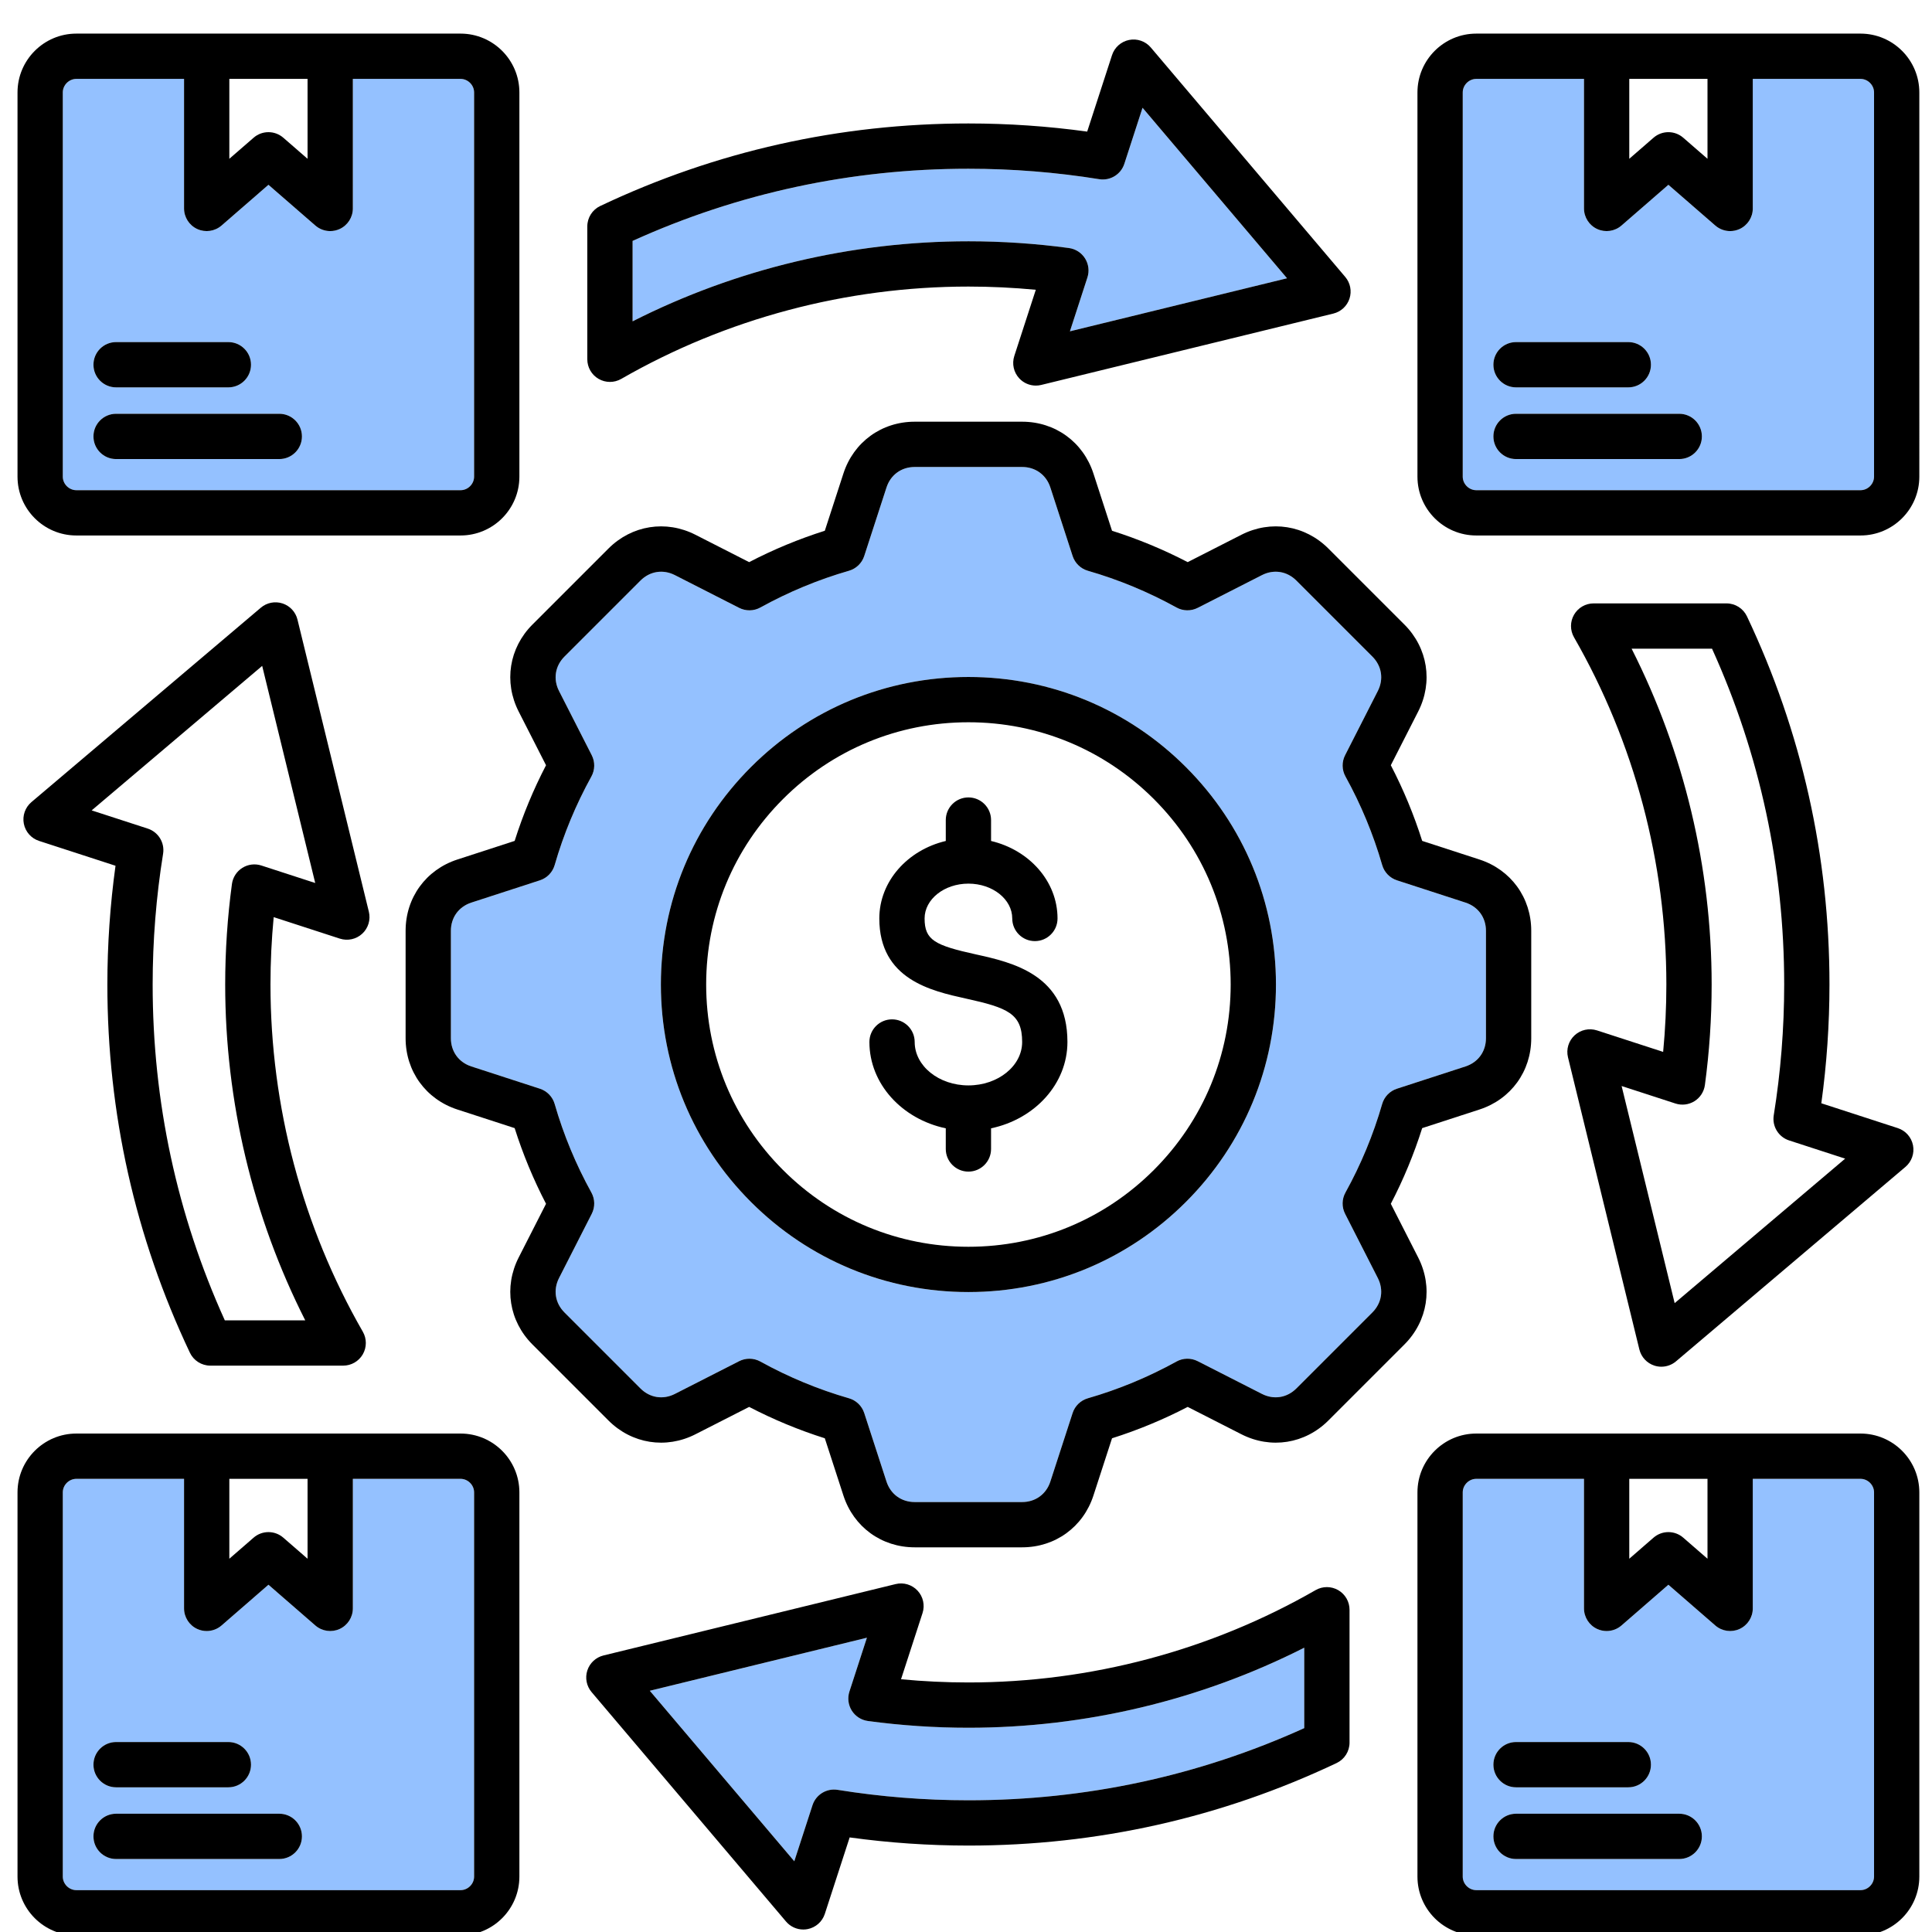
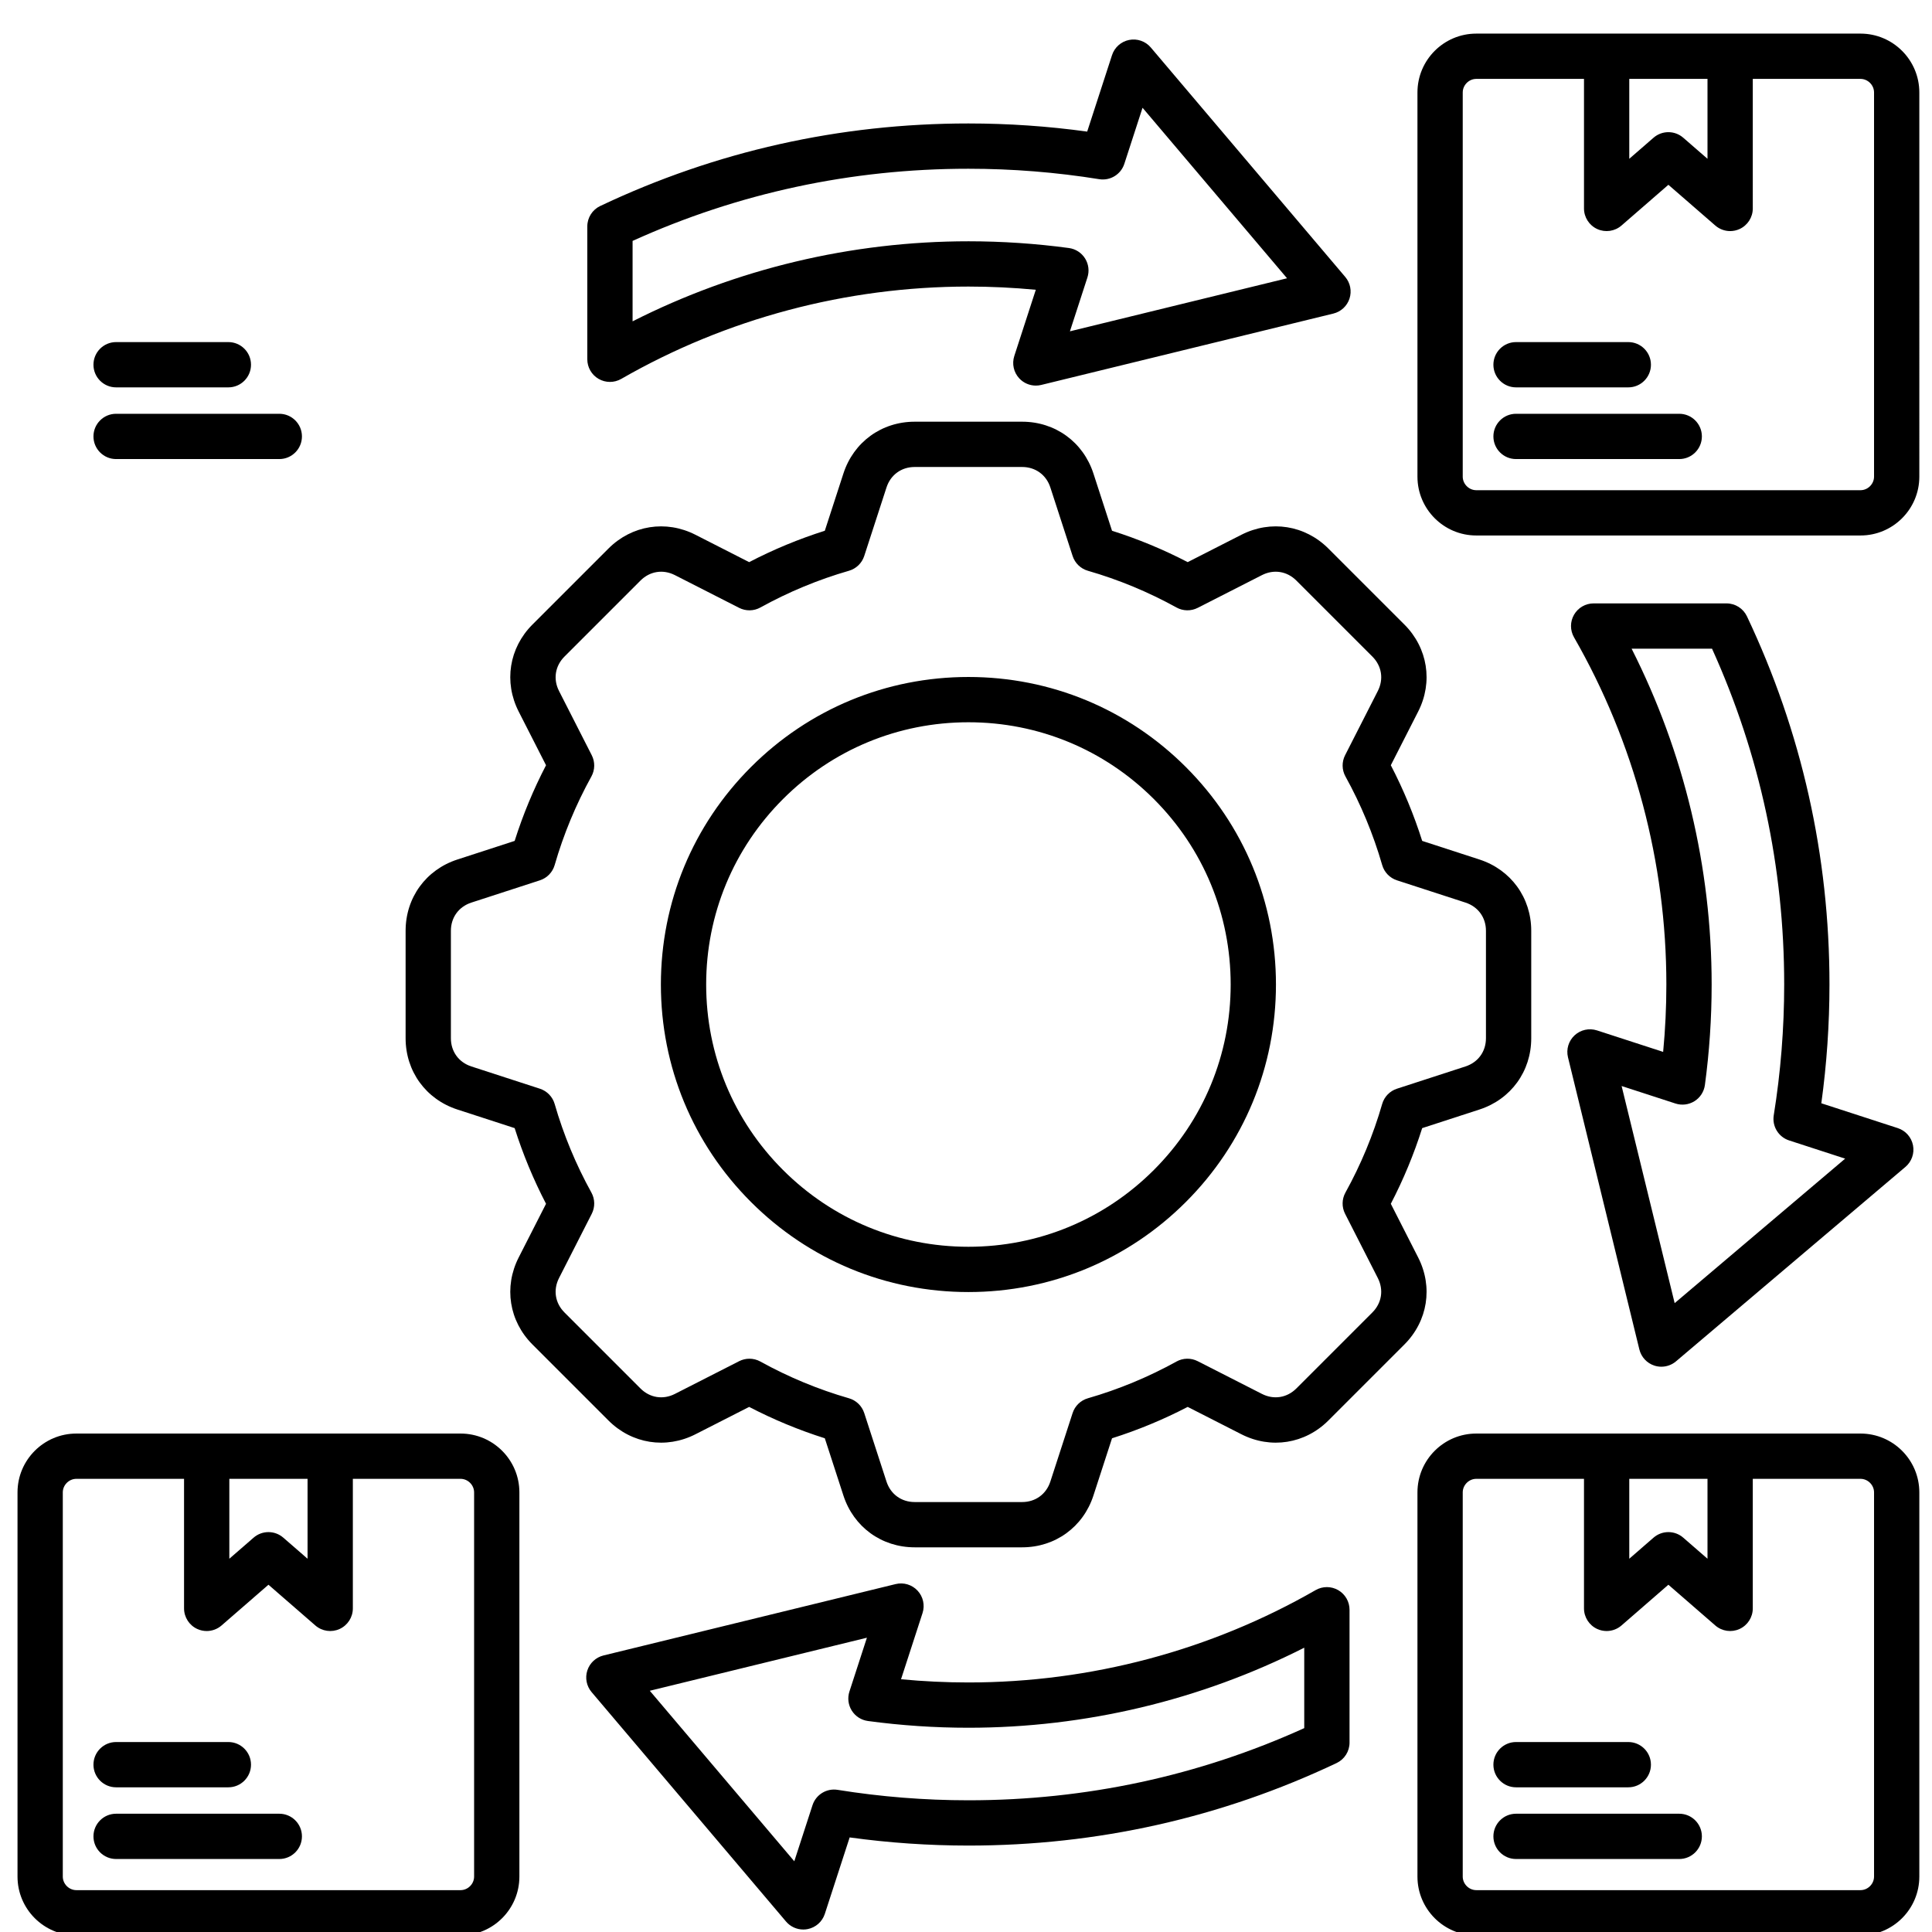
<svg xmlns="http://www.w3.org/2000/svg" id="SvgjsSvg1567" width="288" height="288">
  <defs id="SvgjsDefs1568" />
  <g id="SvgjsG1569">
    <svg viewBox="0 0 512 512" width="288" height="288">
-       <path fill="#94c1ff" d="M366.292 229.248c-2.347-8.142-5.622-16.041-9.734-23.477-.964-1.744-1-3.853-.096-5.628l8.674-17.023c1.599-3.138 1.045-6.634-1.445-9.124l-20.139-20.139c-2.49-2.49-5.986-3.045-9.124-1.445l-17.025 8.675c-1.774.905-3.883.869-5.628-.095-7.434-4.111-15.332-7.386-23.475-9.733-1.913-.551-3.429-2.017-4.044-3.911l-5.901-18.162c-1.088-3.349-3.952-5.43-7.474-5.43h-28.48c-3.521 0-6.385 2.081-7.473 5.43l-5.9 18.159c-.616 1.894-2.131 3.359-4.044 3.911-8.143 2.348-16.041 5.624-23.477 9.736-1.743.964-3.852 1.001-5.627.096l-17.026-8.675c-3.138-1.601-6.634-1.045-9.124 1.445l-20.139 20.139c-2.49 2.49-3.044 5.986-1.445 9.124l8.674 17.024c.905 1.775.869 3.884-.095 5.628-4.113 7.436-7.388 15.334-9.734 23.476-.551 1.914-2.017 3.429-3.91 4.044l-18.161 5.901c-3.349 1.088-5.43 3.952-5.43 7.474v28.48c0 3.521 2.081 6.385 5.43 7.474l18.158 5.899c1.894.616 3.359 2.131 3.911 4.044 2.348 8.143 5.624 16.042 9.736 23.477.964 1.744 1 3.852.096 5.627l-8.674 17.025c-1.599 3.138-1.045 6.634 1.444 9.124l20.139 20.139c2.491 2.491 5.987 3.046 9.124 1.445l17.024-8.674c.856-.436 1.791-.654 2.724-.654 1.001 0 2.001.25 2.904.75 7.435 4.112 15.333 7.387 23.476 9.734 1.914.551 3.429 2.017 4.044 3.91l5.901 18.161c1.088 3.349 3.952 5.429 7.473 5.429h28.48c3.521 0 6.385-2.081 7.473-5.43l5.9-18.159c.616-1.894 2.13-3.359 4.044-3.911 8.145-2.349 16.043-5.624 23.476-9.736 1.744-.965 3.853-1 5.628-.095l17.025 8.674c3.138 1.599 6.634 1.044 9.124-1.445l20.138-20.139c2.491-2.49 3.044-5.986 1.445-9.124l-8.674-17.024c-.905-1.775-.869-3.884.095-5.628 4.113-7.437 7.388-15.334 9.734-23.476.552-1.914 2.017-3.429 3.912-4.044l18.16-5.9c3.349-1.089 5.43-3.953 5.43-7.474v-28.48c0-3.521-2.081-6.385-5.43-7.473l-18.159-5.9c-1.895-.616-3.36-2.131-3.912-4.045zm-52.021 89.288c-15.393 15.394-35.86 23.871-57.629 23.871s-42.236-8.478-57.629-23.871-23.871-35.86-23.871-57.629 8.479-42.236 23.871-57.629c15.394-15.394 35.86-23.871 57.629-23.871s42.236 8.478 57.629 23.871c15.394 15.393 23.871 35.86 23.871 57.629s-8.478 42.236-23.871 57.629zM230.007 456.082c-1.763-.238-3.329-1.247-4.276-2.753-.946-1.506-1.176-3.355-.626-5.047l4.637-14.272-57.537 14.058 38.292 45.186 4.826-14.856c.914-2.813 3.736-4.542 6.662-4.07 11.38 1.835 23.041 2.766 34.657 2.766 31.053 0 60.974-6.431 88.999-19.123v-21.314c-27.444 13.904-58.003 21.212-88.999 21.212-8.906 0-17.868-.601-26.634-1.787zM20.229 129.908h101.827c1.945 0 3.587-1.643 3.587-3.587V24.494c0-1.944-1.643-3.587-3.587-3.587h-28.548v34.333c0 2.351-1.373 4.484-3.511 5.459-.797.363-1.646.541-2.488.541-1.419 0-2.822-.503-3.936-1.47l-12.43-10.798-12.431 10.798c-1.775 1.541-4.286 1.904-6.424.93-2.138-.975-3.511-3.109-3.511-5.459V20.907h-28.548c-1.944 0-3.587 1.643-3.587 3.587v101.827c0 1.945 1.643 3.587 3.587 3.587zm10.539-39.251h29.75c3.313 0 6 2.687 6 6s-2.687 6-6 6h-29.75c-3.313 0-6-2.687-6-6s2.687-6 6-6zm0 19h43.25c3.313 0 6 2.687 6 6s-2.687 6-6 6H30.768c-3.313 0-6-2.687-6-6s2.687-6 6-6zM287.551 68.485c.946 1.506 1.176 3.354.626 5.046l-4.636 14.273 57.537-14.058-38.292-45.186-4.826 14.856c-.914 2.813-3.738 4.542-6.662 4.07-11.38-1.835-23.041-2.766-34.657-2.766-31.049 0-60.97 6.431-88.999 19.123v21.314c27.444-13.904 58.003-21.212 88.999-21.212 8.907 0 17.868.601 26.634 1.787 1.763.238 3.329 1.247 4.276 2.753zM20.229 500.907h101.827c1.945 0 3.587-1.643 3.587-3.587v-101.827c0-1.945-1.643-3.587-3.587-3.587h-28.548v34.333c0 2.351-1.373 4.484-3.511 5.459-2.14.975-4.65.611-6.424-.93l-12.43-10.798-12.431 10.798c-1.113.967-2.517 1.47-3.936 1.47-.843 0-1.691-.177-2.488-.541-2.138-.975-3.511-3.109-3.511-5.459v-34.333h-28.548c-1.944 0-3.587 1.643-3.587 3.587v101.827c0 1.944 1.643 3.587 3.587 3.587zm10.539-39.251h29.75c3.313 0 6 2.687 6 6s-2.687 6-6 6h-29.75c-3.313 0-6-2.687-6-6s2.687-6 6-6zm0 19h43.25c3.313 0 6 2.687 6 6s-2.687 6-6 6H30.768c-3.313 0-6-2.687-6-6s2.687-6 6-6zM493.054 391.906h-28.549v34.333c0 2.351-1.373 4.484-3.511 5.459-2.14.975-4.65.611-6.424-.93l-12.43-10.798-12.431 10.798c-1.113.967-2.517 1.47-3.936 1.47-.843 0-1.691-.177-2.488-.541-2.138-.975-3.511-3.109-3.511-5.459v-34.333h-28.548c-1.945 0-3.587 1.643-3.587 3.587v101.827c0 1.944 1.643 3.587 3.587 3.587h101.827c1.944 0 3.587-1.643 3.587-3.587v-101.827c0-1.945-1.643-3.587-3.587-3.587zm-91.288 69.75h29.75c3.313 0 6 2.687 6 6s-2.687 6-6 6h-29.75c-3.313 0-6-2.687-6-6s2.687-6 6-6zm43.25 31h-43.25c-3.313 0-6-2.687-6-6s2.687-6 6-6h43.25c3.313 0 6 2.687 6 6s-2.687 6-6 6zM493.054 20.907h-28.549v34.333c0 2.351-1.373 4.484-3.511 5.459-.797.363-1.646.541-2.488.541-1.419 0-2.822-.503-3.936-1.47l-12.43-10.798-12.431 10.798c-1.775 1.541-4.286 1.904-6.424.93-2.138-.975-3.511-3.109-3.511-5.459V20.907h-28.548c-1.945 0-3.587 1.643-3.587 3.587v101.827c0 1.945 1.643 3.587 3.587 3.587h101.827c1.944 0 3.587-1.643 3.587-3.587V24.494c0-1.944-1.643-3.587-3.587-3.587zm-91.288 69.75h29.75c3.313 0 6 2.687 6 6s-2.687 6-6 6h-29.75c-3.313 0-6-2.687-6-6s2.687-6 6-6zm43.25 31h-43.25c-3.313 0-6-2.687-6-6s2.687-6 6-6h43.25c3.313 0 6 2.687 6 6s-2.687 6-6 6z" class="color94c1ff svgShape" />
-       <path fill="#000000" d="M258.587 252.917c-10.833-2.392-13.56-3.761-13.56-9.514 0-5.091 5.21-9.232 11.614-9.232s11.614 4.142 11.614 9.232c0 3.313 2.687 6 6 6s6-2.687 6-6c0-9.844-7.49-18.142-17.614-20.536v-5.542c0-3.313-2.687-6-6-6s-6 2.687-6 6v5.542c-10.124 2.393-17.614 10.692-17.614 20.536 0 16.16 13.825 19.212 22.973 21.232 11.023 2.434 14.881 3.958 14.881 11.505 0 6.343-6.388 11.504-14.24 11.504s-14.24-5.161-14.24-11.504c0-3.313-2.687-6-6-6s-6 2.687-6 6c0 11.111 8.655 20.439 20.24 22.877v5.472c0 3.313 2.687 6 6 6s6-2.687 6-6v-5.472c11.586-2.438 20.24-11.766 20.24-22.877 0-17.86-14.62-21.087-24.294-23.223zM20.229 141.908h101.827c8.595 0 15.587-6.993 15.587-15.587V24.494c0-8.595-6.993-15.587-15.587-15.587H20.229c-8.595 0-15.587 6.993-15.587 15.587v101.827c0 8.595 6.993 15.587 15.587 15.587zM60.777 20.907h20.73v21.174l-6.43-5.586c-2.257-1.96-5.612-1.961-7.869 0l-6.431 5.586v-21.174zm-44.136 3.587c0-1.944 1.643-3.587 3.587-3.587h28.548v34.333c0 2.35 1.373 4.484 3.511 5.459 2.138.974 4.649.611 6.424-.93l12.431-10.798 12.43 10.798c1.113.967 2.516 1.47 3.936 1.47.843 0 1.691-.177 2.488-.541 2.138-.975 3.511-3.109 3.511-5.459V20.907h28.548c1.945 0 3.587 1.643 3.587 3.587v101.827c0 1.945-1.643 3.587-3.587 3.587H20.229c-1.944 0-3.587-1.643-3.587-3.587V24.494zM90.067 248.745c2.069.671 4.341.171 5.936-1.309 1.595-1.48 2.263-3.708 1.747-5.821l-18.916-77.42c-.494-2.02-1.998-3.64-3.975-4.282-1.977-.642-4.146-.215-5.732 1.129l-60.801 51.525c-1.66 1.407-2.428 3.602-2.008 5.737.42 2.135 1.964 3.875 4.033 4.547l20.261 6.582c-1.433 10.385-2.158 20.95-2.158 31.475 0 34.11 7.357 66.937 21.868 97.567.993 2.095 3.104 3.431 5.422 3.431h35.205c2.142 0 4.121-1.141 5.193-2.995 1.073-1.854 1.076-4.138.009-5.995-16.01-27.863-24.472-59.68-24.472-92.009 0-5.956.286-11.937.852-17.858l17.536 5.697zm-9.176 101.16h-21.314c-12.692-28.028-19.123-57.95-19.123-88.999 0-11.613.931-23.274 2.766-34.657.471-2.92-1.256-5.748-4.07-6.662l-14.856-4.826 45.186-38.292 14.058 57.537-14.272-4.637c-1.692-.55-3.541-.32-5.047.626-1.506.947-2.515 2.513-2.753 4.276-1.186 8.767-1.787 17.728-1.787 26.634 0 30.996 7.309 61.554 21.212 88.999z" class="color116fff svgShape" />
      <path fill="#000000" d="M30.768 121.657h43.25c3.313 0 6-2.687 6-6s-2.687-6-6-6H30.768c-3.313 0-6 2.687-6 6s2.687 6 6 6zM270.112 100.268c1.149 1.239 2.75 1.918 4.397 1.918.474 0 .952-.056 1.424-.171l77.42-18.916c2.02-.494 3.64-1.998 4.282-3.975.642-1.978.215-4.146-1.129-5.732l-51.525-60.801c-1.407-1.66-3.6-2.429-5.737-2.008-2.135.42-3.875 1.964-4.547 4.033l-6.582 20.261c-10.383-1.433-20.947-2.158-31.475-2.158-34.11 0-66.937 7.357-97.567 21.868-2.095.993-3.431 3.104-3.431 5.422v35.205c0 2.142 1.141 4.121 2.995 5.193s4.137 1.076 5.995.009c27.863-16.01 59.68-24.472 92.009-24.472 5.956 0 11.937.286 17.858.852l-5.696 17.537c-.672 2.069-.171 4.34 1.309 5.935zm-13.471-36.324c-30.996 0-61.554 7.309-88.999 21.212v-21.314c28.028-12.692 57.95-19.123 88.999-19.123 11.616 0 23.276.931 34.657 2.766 2.924.473 5.749-1.256 6.662-4.07l4.826-14.856 38.292 45.186-57.537 14.058 4.636-14.273c.549-1.692.32-3.54-.626-5.046-.947-1.506-2.513-2.515-4.276-2.753-8.766-1.186-17.727-1.787-26.634-1.787zM30.768 473.656h29.75c3.313 0 6-2.687 6-6s-2.687-6-6-6h-29.75c-3.313 0-6 2.687-6 6s2.687 6 6 6zM493.054 8.907h-101.827c-8.595 0-15.587 6.993-15.587 15.587v101.827c0 8.595 6.993 15.587 15.587 15.587h101.827c8.595 0 15.587-6.993 15.587-15.587V24.494c0-8.595-6.993-15.587-15.587-15.587zm-61.279 12h20.73v21.174l-6.43-5.586c-2.256-1.96-5.612-1.961-7.869 0l-6.431 5.586v-21.174zm64.866 105.414c0 1.945-1.643 3.587-3.587 3.587h-101.827c-1.945 0-3.587-1.643-3.587-3.587V24.494c0-1.944 1.643-3.587 3.587-3.587h28.548v34.333c0 2.35 1.373 4.484 3.511 5.459 2.138.974 4.649.611 6.424-.93l12.431-10.798 12.43 10.798c1.113.967 2.516 1.47 3.936 1.47.843 0 1.691-.177 2.488-.541 2.138-.975 3.511-3.109 3.511-5.459V20.907h28.549c1.944 0 3.587 1.643 3.587 3.587v101.827zM30.768 102.657h29.75c3.313 0 6-2.687 6-6s-2.687-6-6-6h-29.75c-3.313 0-6 2.687-6 6s2.687 6 6 6zM256.642 179.406c-21.77 0-42.236 8.478-57.629 23.871-15.392 15.393-23.871 35.861-23.871 57.629s8.478 42.236 23.871 57.629 35.86 23.871 57.629 23.871 42.236-8.478 57.629-23.871c15.394-15.394 23.871-35.86 23.871-57.629s-8.478-42.236-23.871-57.629c-15.393-15.394-35.86-23.871-57.629-23.871zm49.144 130.645c-13.127 13.127-30.58 20.356-49.144 20.356s-36.017-7.229-49.144-20.356-20.356-30.58-20.356-49.144 7.229-36.017 20.356-49.144 30.58-20.356 49.144-20.356 36.017 7.229 49.144 20.356 20.356 30.58 20.356 49.144-7.229 36.017-20.356 49.144zM30.768 492.656h43.25c3.313 0 6-2.687 6-6s-2.687-6-6-6H30.768c-3.313 0-6 2.687-6 6s2.687 6 6 6zM423.216 273.069c-2.07-.672-4.34-.171-5.936 1.309-1.595 1.48-2.263 3.708-1.747 5.821l18.916 77.42c.494 2.02 1.998 3.64 3.975 4.282.607.197 1.232.293 1.853.293 1.401 0 2.78-.491 3.879-1.422l60.801-51.525c1.66-1.407 2.428-3.602 2.008-5.737-.42-2.135-1.964-3.875-4.033-4.547l-20.262-6.582c1.433-10.384 2.158-20.949 2.158-31.475 0-34.11-7.357-66.937-21.868-97.567-.993-2.095-3.104-3.431-5.422-3.431h-35.205c-2.142 0-4.121 1.141-5.193 2.995-1.073 1.854-1.076 4.138-.009 5.995 16.01 27.863 24.472 59.68 24.472 92.009 0 5.956-.286 11.937-.852 17.858l-17.536-5.697zm9.176-101.16h21.314c12.692 28.028 19.123 57.95 19.123 88.999 0 11.614-.931 23.274-2.767 34.656-.471 2.92 1.256 5.748 4.07 6.662l14.856 4.826-45.186 38.292-14.058-57.537 14.272 4.637c1.693.55 3.541.32 5.047-.626s2.515-2.513 2.753-4.276c1.186-8.767 1.787-17.728 1.787-26.634 0-30.996-7.309-61.554-21.212-88.999z" class="color116fff svgShape" />
      <path fill="#000000" d="M20.229 512.907h101.827c8.595 0 15.587-6.993 15.587-15.587v-101.827c0-8.595-6.993-15.587-15.587-15.587H20.229c-8.595 0-15.587 6.993-15.587 15.587v101.827c0 8.595 6.993 15.587 15.587 15.587zm40.548-121.001h20.73v21.174l-6.43-5.586c-2.257-1.96-5.613-1.961-7.869 0l-6.431 5.586v-21.174zm-44.136 3.587c0-1.945 1.643-3.587 3.587-3.587h28.548v34.333c0 2.35 1.373 4.484 3.511 5.459.797.363 1.645.541 2.488.541 1.419 0 2.822-.503 3.936-1.47l12.431-10.798 12.43 10.798c1.774 1.541 4.284 1.904 6.424.93 2.138-.975 3.511-3.109 3.511-5.459v-34.333h28.548c1.945 0 3.587 1.643 3.587 3.587v101.827c0 1.944-1.643 3.587-3.587 3.587H20.229c-1.944 0-3.587-1.643-3.587-3.587v-101.827zM445.016 109.657h-43.25c-3.313 0-6 2.687-6 6s2.687 6 6 6h43.25c3.313 0 6-2.687 6-6s-2.687-6-6-6zM401.766 102.657h29.75c3.313 0 6-2.687 6-6s-2.687-6-6-6h-29.75c-3.313 0-6 2.687-6 6s2.687 6 6 6zM401.766 473.656h29.75c3.313 0 6-2.687 6-6s-2.687-6-6-6h-29.75c-3.313 0-6 2.687-6 6s2.687 6 6 6zM445.016 480.656h-43.25c-3.313 0-6 2.687-6 6s2.687 6 6 6h43.25c3.313 0 6-2.687 6-6s-2.687-6-6-6z" class="color116fff svgShape" />
      <path fill="#000000" d="M493.054 379.906h-101.827c-8.595 0-15.587 6.993-15.587 15.587v101.827c0 8.595 6.993 15.587 15.587 15.587h101.827c8.595 0 15.587-6.993 15.587-15.587v-101.827c0-8.595-6.993-15.587-15.587-15.587zm-61.279 12h20.73v21.174l-6.43-5.586c-2.256-1.96-5.613-1.961-7.869 0l-6.431 5.586v-21.174zm64.866 105.414c0 1.944-1.643 3.587-3.587 3.587h-101.827c-1.945 0-3.587-1.643-3.587-3.587v-101.827c0-1.945 1.643-3.587 3.587-3.587h28.548v34.333c0 2.35 1.373 4.484 3.511 5.459.797.363 1.645.541 2.488.541 1.419 0 2.822-.503 3.936-1.47l12.431-10.798 12.43 10.798c1.774 1.541 4.284 1.904 6.424.93 2.138-.975 3.511-3.109 3.511-5.459v-34.333h28.549c1.944 0 3.587 1.643 3.587 3.587v101.827zM372.176 165.51l-20.139-20.138c-6.197-6.198-15.247-7.631-23.057-3.653l-14.23 7.251c-6.431-3.344-13.151-6.13-20.05-8.313l-4.932-15.18c-2.708-8.335-10.122-13.722-18.886-13.722h-28.48c-8.765 0-16.178 5.386-18.886 13.722l-4.932 15.178c-6.898 2.183-13.62 4.971-20.051 8.315l-14.23-7.251c-7.81-3.979-16.86-2.545-23.057 3.652l-20.138 20.139c-6.198 6.197-7.631 15.247-3.653 23.057l7.251 14.229c-3.345 6.432-6.132 13.153-8.315 20.052l-15.178 4.932c-8.335 2.708-13.722 10.122-13.722 18.886v28.48c0 8.764 5.386 16.178 13.722 18.887l15.178 4.931c2.184 6.899 4.971 13.62 8.315 20.052l-7.25 14.23c-3.979 7.81-2.545 16.86 3.652 23.057l20.139 20.138c6.197 6.199 15.248 7.631 23.057 3.653l14.229-7.25c6.432 3.345 13.153 6.132 20.052 8.314l4.932 15.178c2.708 8.335 10.122 13.721 18.886 13.721h28.48c8.765 0 16.178-5.386 18.886-13.722l4.932-15.178c6.9-2.184 13.621-4.971 20.051-8.315l14.23 7.251c7.811 3.979 16.86 2.546 23.057-3.652l20.138-20.138c6.198-6.197 7.632-15.247 3.653-23.057l-7.25-14.23c3.345-6.432 6.132-13.153 8.314-20.052l15.179-4.932c8.335-2.708 13.721-10.122 13.721-18.886v-28.48c0-8.765-5.386-16.178-13.722-18.886l-15.178-4.932c-2.183-6.898-4.97-13.62-8.314-20.052l7.25-14.229c3.979-7.81 2.545-16.86-3.652-23.057zm-1.973 67.783l18.159 5.9c3.349 1.088 5.43 3.952 5.43 7.473v28.48c0 3.521-2.081 6.385-5.43 7.474l-18.16 5.9c-1.895.615-3.36 2.131-3.912 4.044-2.346 8.142-5.621 16.04-9.734 23.476-.964 1.744-1 3.853-.095 5.628l8.674 17.024c1.599 3.138 1.045 6.634-1.445 9.124l-20.138 20.139c-2.49 2.489-5.986 3.043-9.124 1.445l-17.025-8.674c-1.775-.905-3.885-.87-5.628.095-7.433 4.112-15.332 7.387-23.476 9.736-1.914.552-3.428 2.017-4.044 3.911l-5.9 18.159c-1.088 3.349-3.952 5.43-7.473 5.43h-28.48c-3.521 0-6.385-2.08-7.473-5.429l-5.901-18.161c-.616-1.894-2.131-3.359-4.044-3.91-8.143-2.347-16.042-5.622-23.476-9.734-.902-.499-1.902-.75-2.904-.75-.933 0-1.867.218-2.724.654l-17.024 8.674c-3.137 1.601-6.633 1.045-9.124-1.445l-20.139-20.139c-2.49-2.49-3.043-5.986-1.444-9.124l8.674-17.025c.904-1.775.869-3.884-.096-5.627-4.112-7.435-7.388-15.334-9.736-23.477-.552-1.913-2.017-3.428-3.911-4.044l-18.158-5.899c-3.35-1.089-5.43-3.953-5.43-7.474v-28.48c0-3.521 2.081-6.385 5.43-7.474l18.161-5.901c1.894-.616 3.359-2.131 3.91-4.044 2.347-8.142 5.622-16.04 9.734-23.476.964-1.744 1-3.853.095-5.628l-8.674-17.024c-1.599-3.138-1.045-6.634 1.445-9.124l20.139-20.139c2.489-2.49 5.986-3.045 9.124-1.445l17.026 8.675c1.775.905 3.884.869 5.627-.096 7.436-4.112 15.334-7.388 23.477-9.736 1.913-.552 3.428-2.017 4.044-3.911l5.9-18.159c1.088-3.349 3.952-5.43 7.473-5.43h28.48c3.521 0 6.385 2.081 7.474 5.43l5.901 18.162c.615 1.894 2.131 3.359 4.044 3.911 8.143 2.347 16.042 5.622 23.475 9.733 1.745.964 3.854 1 5.628.095l17.025-8.675c3.138-1.6 6.634-1.044 9.124 1.445l20.139 20.139c2.49 2.49 3.044 5.986 1.445 9.124l-8.674 17.023c-.904 1.775-.869 3.884.096 5.628 4.113 7.437 7.388 15.335 9.734 23.477.551 1.914 2.017 3.429 3.912 4.045zM357.64 461.804v-35.205c0-2.142-1.141-4.121-2.995-5.193-1.854-1.073-4.138-1.077-5.995-.009-27.863 16.01-59.68 24.472-92.009 24.472-5.956 0-11.937-.286-17.858-.852l5.697-17.536c.672-2.07.171-4.341-1.309-5.936-1.48-1.595-3.709-2.263-5.821-1.747l-77.42 18.916c-2.02.494-3.64 1.998-4.282 3.975-.642 1.977-.215 4.146 1.129 5.732l51.525 60.801c1.152 1.36 2.833 2.121 4.577 2.121.385 0 .773-.037 1.16-.113 2.135-.42 3.875-1.964 4.547-4.033l6.582-20.261c10.383 1.433 20.947 2.158 31.475 2.158 34.114 0 66.941-7.357 97.567-21.868 2.095-.993 3.431-3.104 3.431-5.422zm-12-3.833c-28.024 12.691-57.946 19.123-88.999 19.123-11.616 0-23.276-.931-34.657-2.766-2.926-.472-5.749 1.257-6.662 4.07l-4.826 14.856-38.292-45.186 57.537-14.058-4.637 14.272c-.549 1.692-.32 3.541.626 5.047.947 1.506 2.513 2.515 4.276 2.753 8.767 1.186 17.728 1.787 26.634 1.787 30.996 0 61.554-7.309 88.999-21.212v21.314z" class="color116fff svgShape" />
    </svg>
  </g>
</svg>